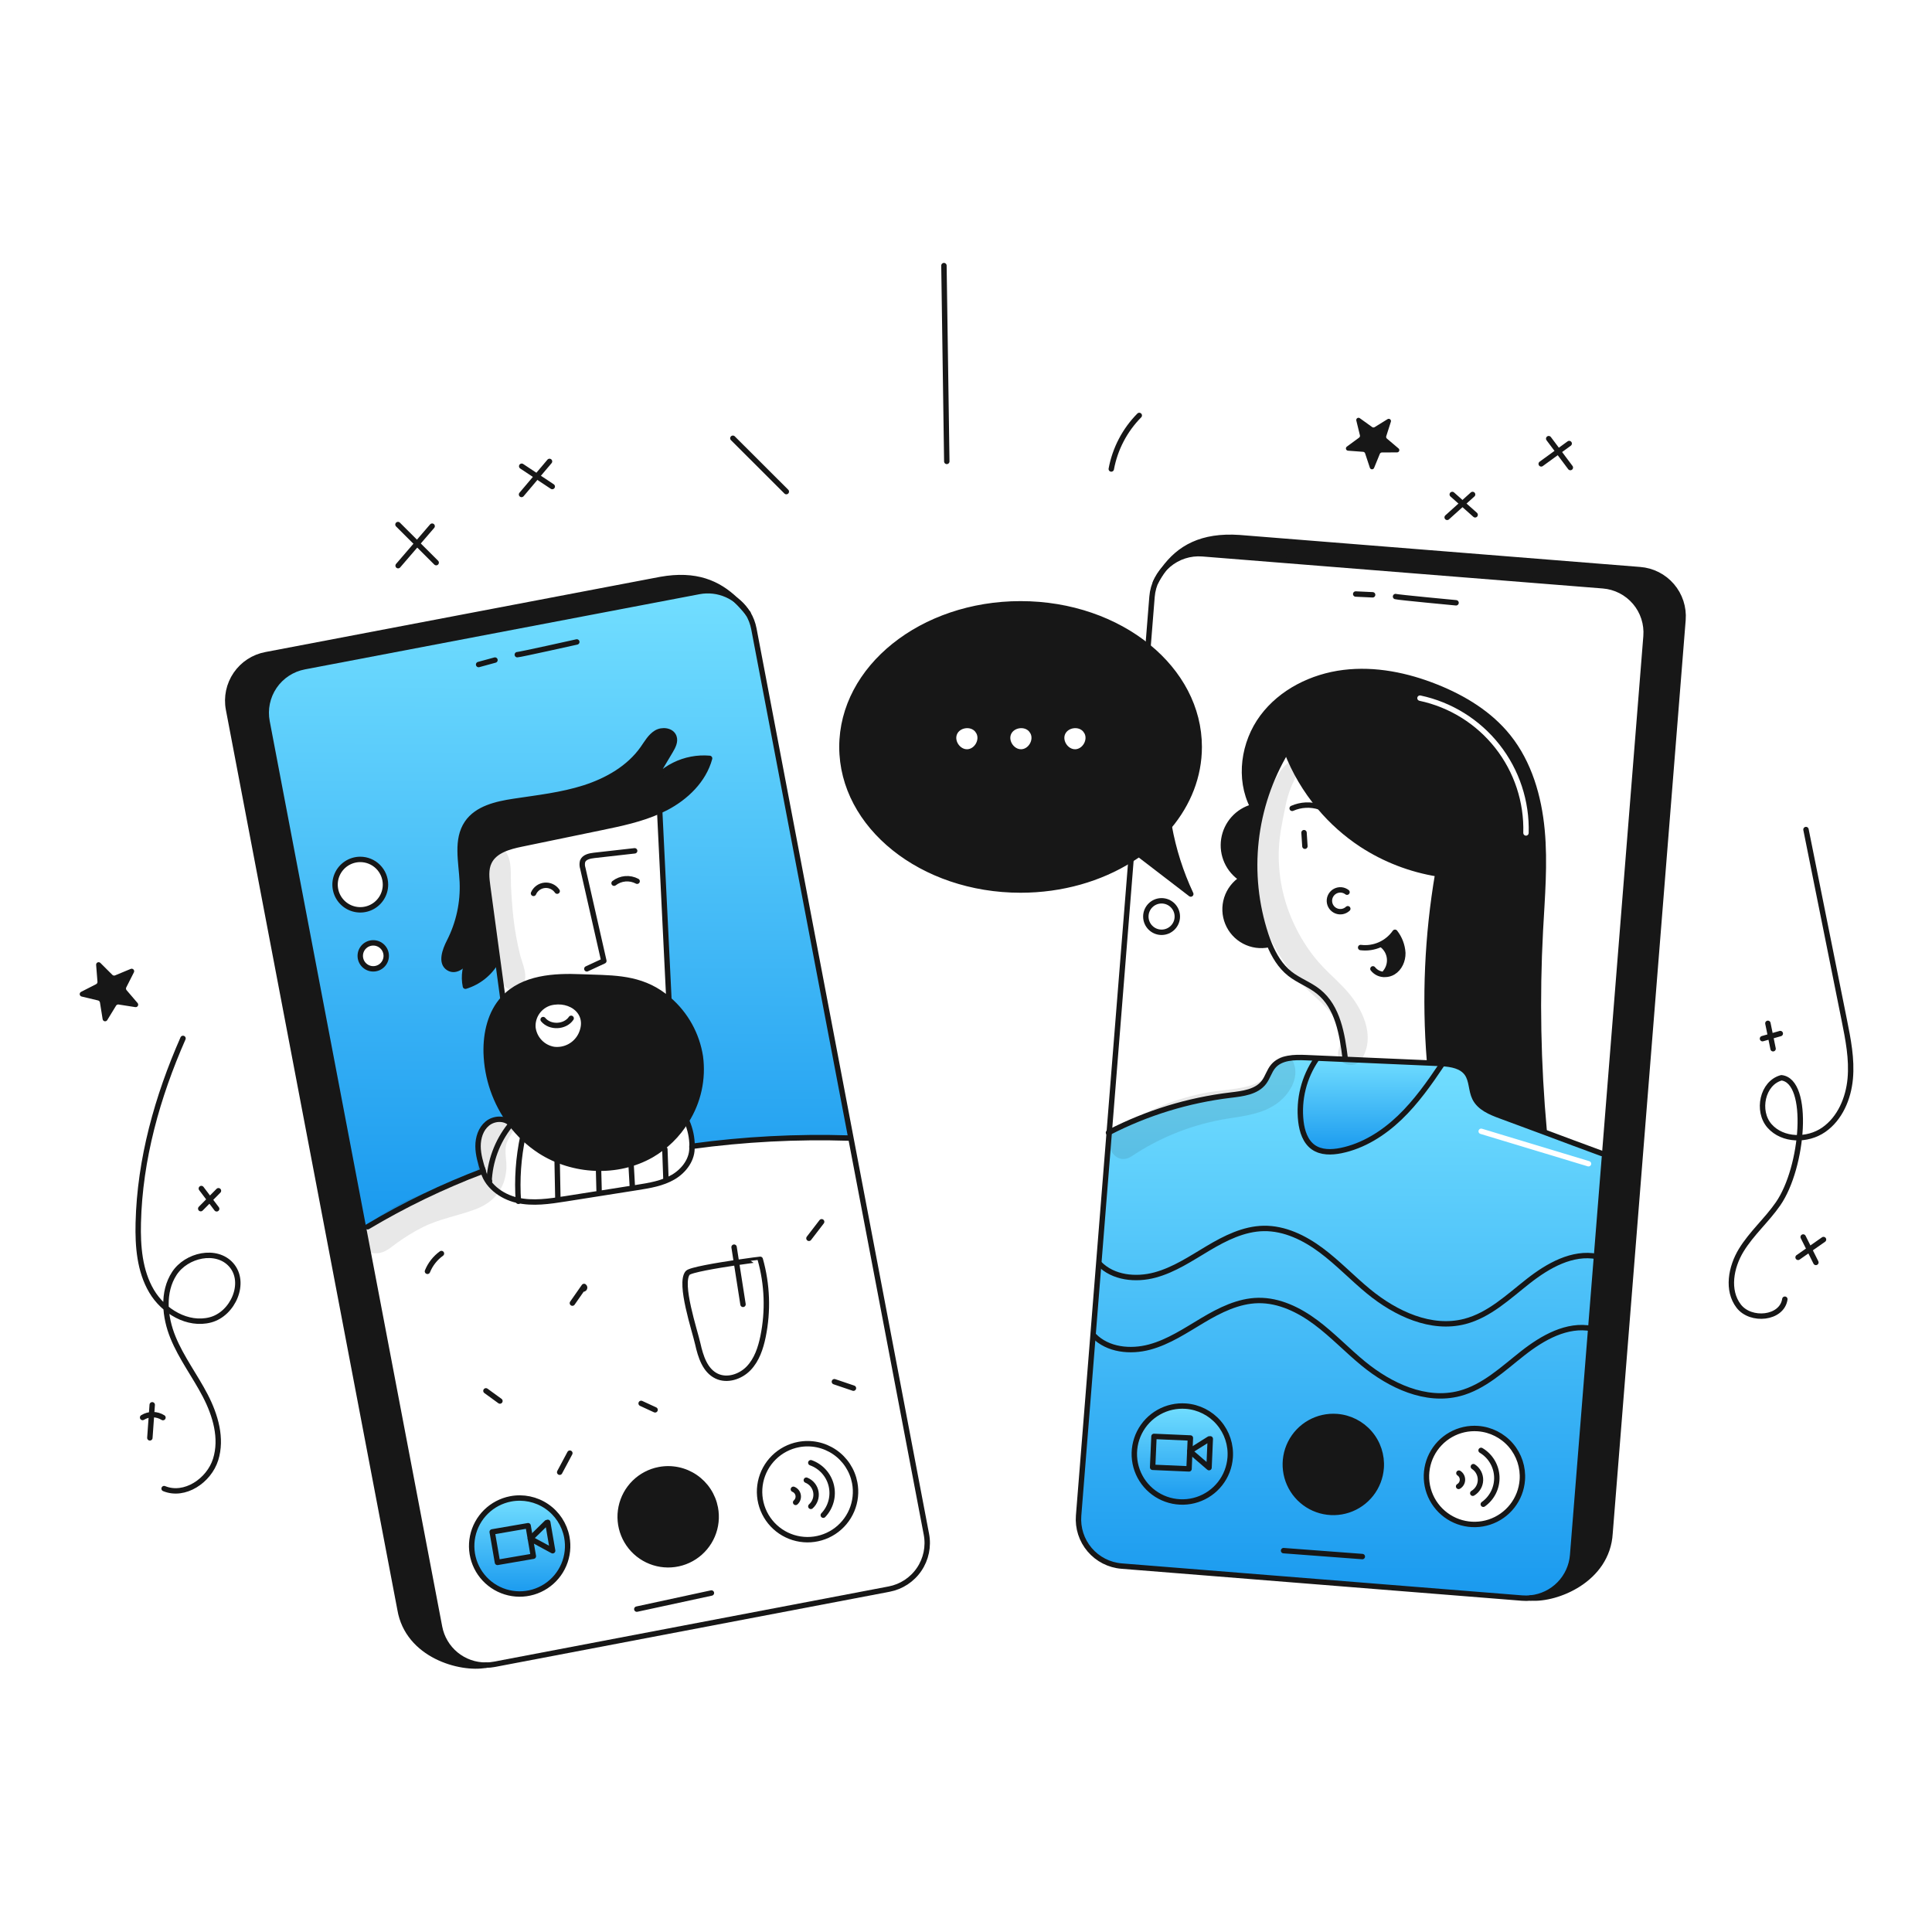
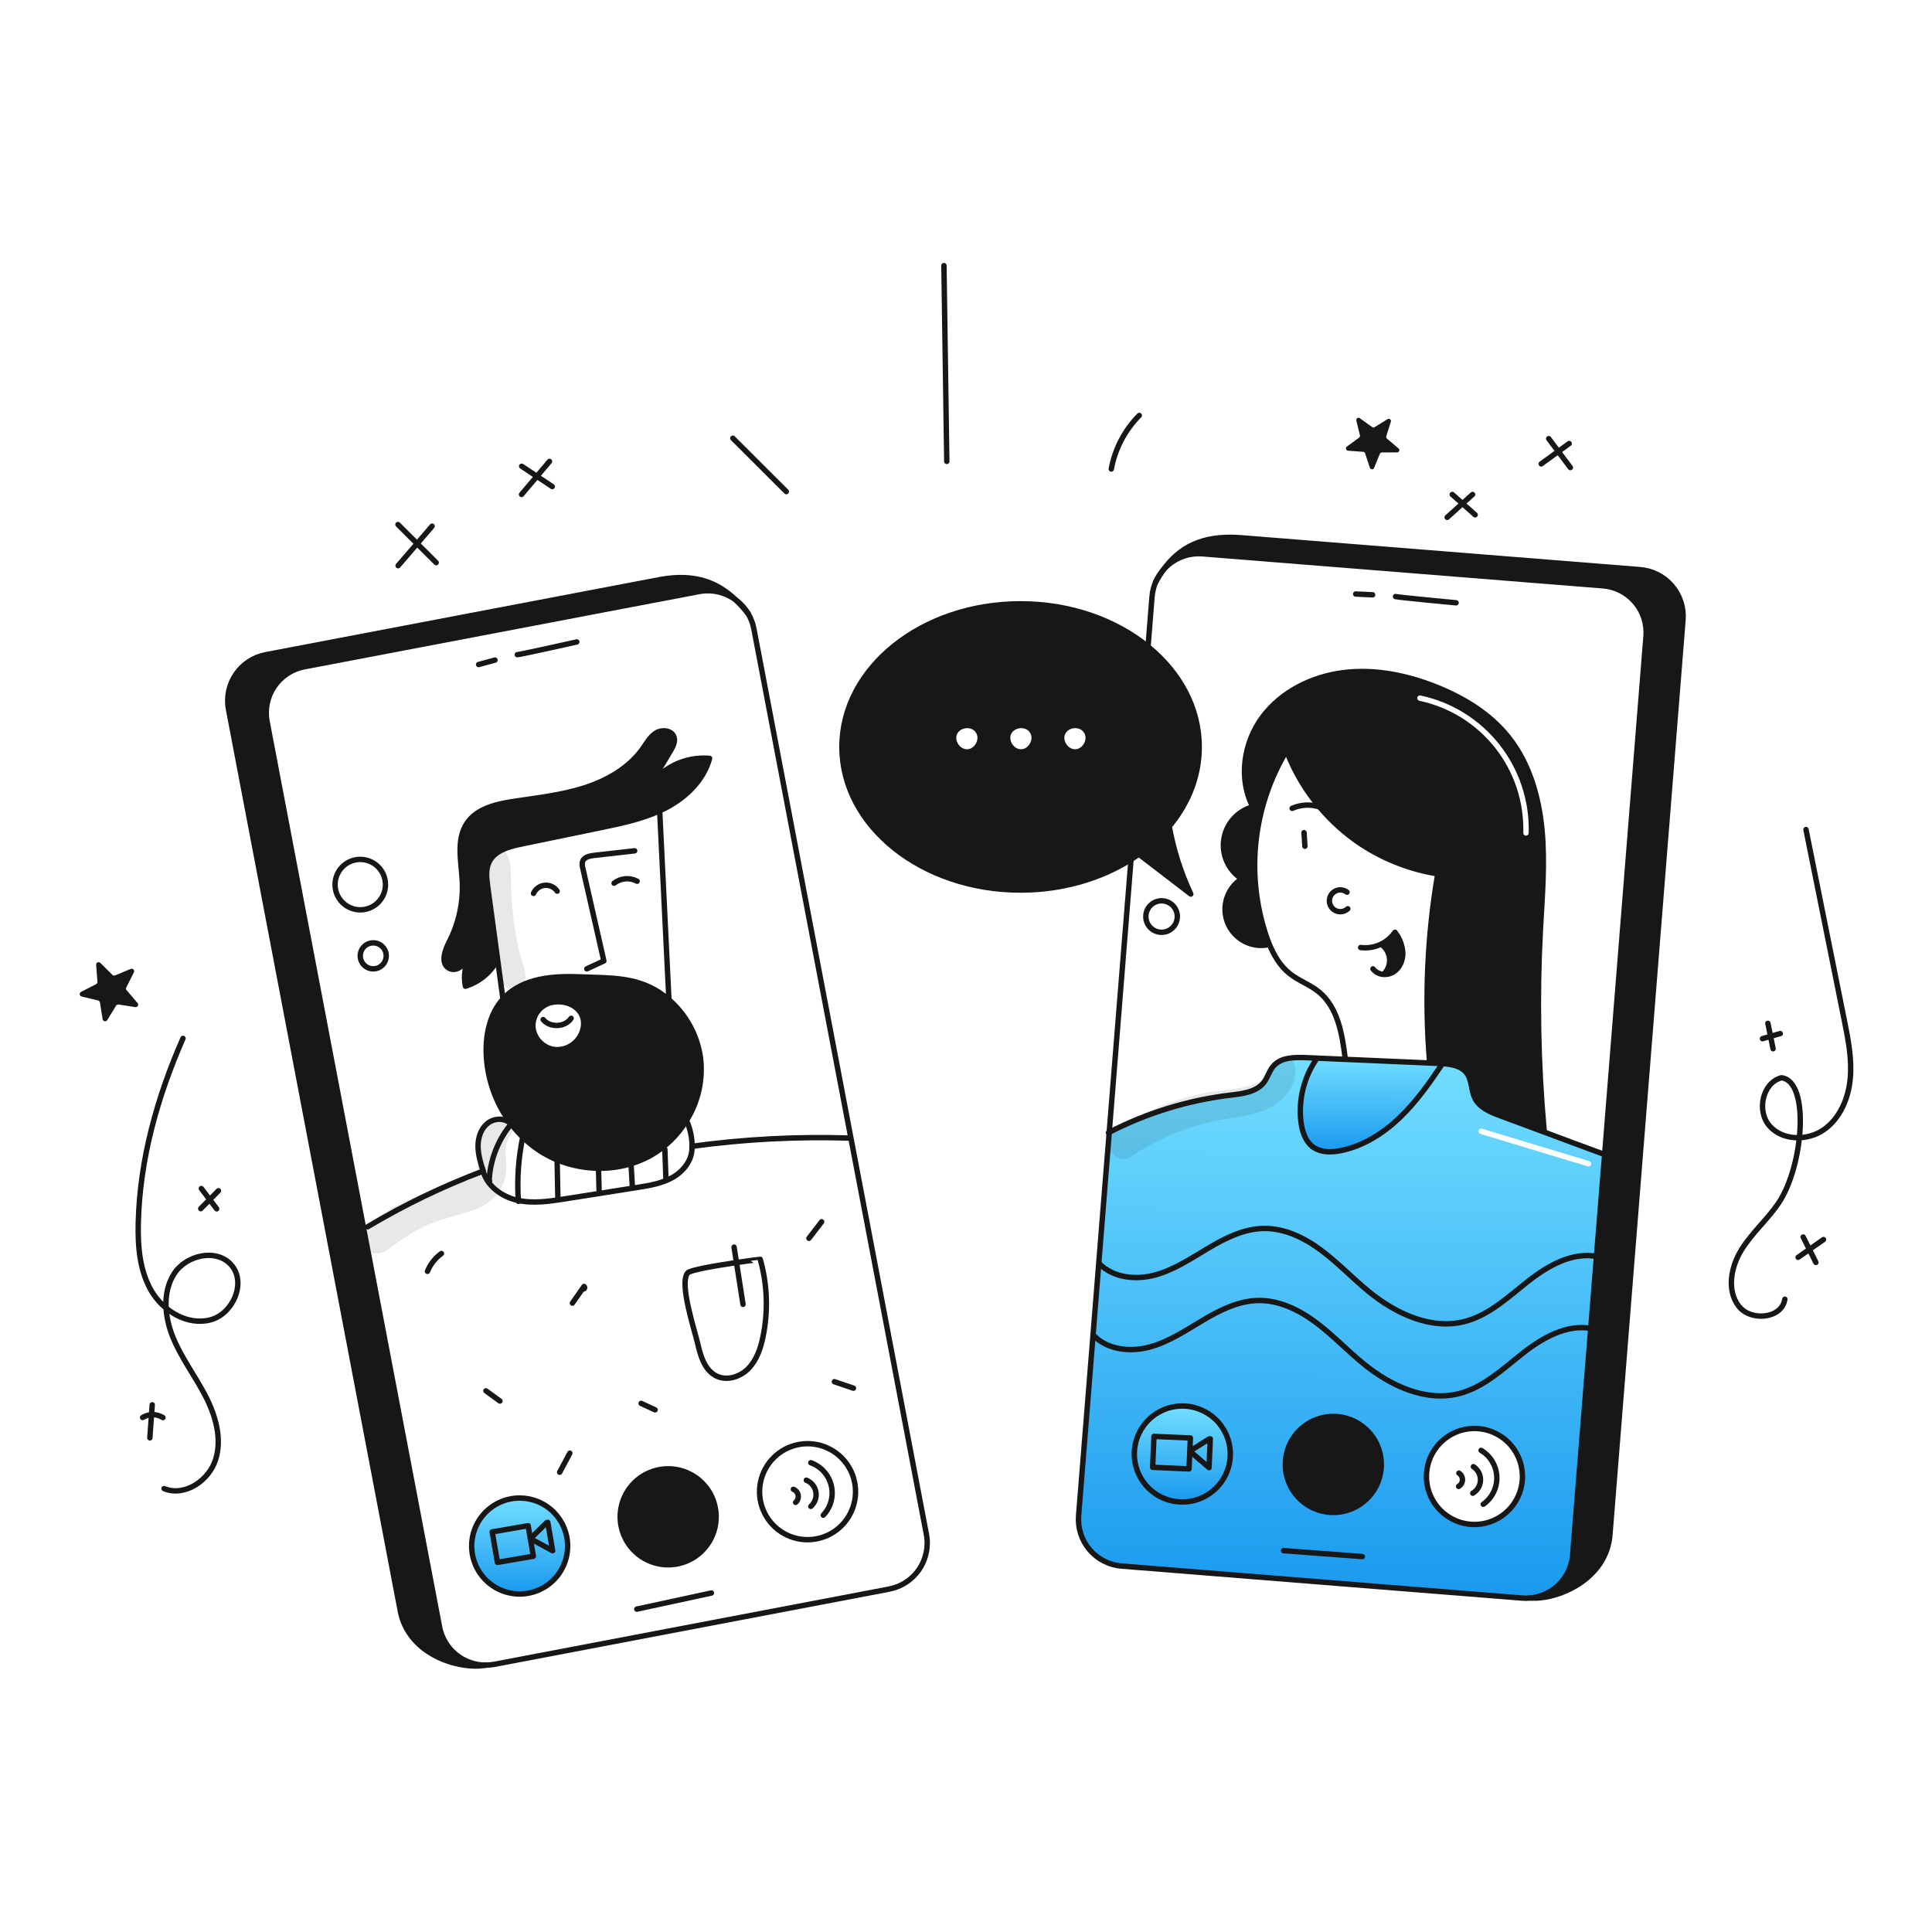
<svg xmlns="http://www.w3.org/2000/svg" width="960" height="960" viewBox="0 0 960 960" fill="none">
  <g clip-path="url(#clip0_248_1703)">
    <path fill-rule="evenodd" clip-rule="evenodd" d="M756.356 794.079C757.765 794.195 759.183 794.177 760.59 794.025C766.007 793.47 771.06 791.035 774.868 787.141C778.676 783.248 781 778.144 781.435 772.715L797.373 573.284L795.959 573.167C786.862 569.842 777.198 566.226 767.606 562.636L767.023 562.418C759.791 559.724 752.604 557.057 745.748 554.542C740.709 552.695 735.223 550.448 732.842 545.642C731.992 543.924 731.622 542.008 731.254 540.101C730.796 537.727 730.341 535.367 728.966 533.416C726.308 529.657 721.305 528.793 716.615 528.493L716.597 528.753C710.278 538.169 703.708 547.512 695.519 555.353C687.33 563.194 677.35 569.504 666.243 571.741C661.629 572.663 656.487 572.779 652.629 570.085C648.62 567.284 646.982 562.138 646.409 557.269C645.159 546.293 647.93 535.237 654.209 526.148L654.227 525.773C653.285 525.73 652.344 525.69 651.403 525.65C650.563 525.614 649.723 525.578 648.883 525.54C643.092 525.289 636.442 525.4 632.683 529.8C631.623 531.044 630.908 532.523 630.193 534.005C629.554 535.326 628.915 536.65 628.029 537.811C624.351 542.619 617.581 543.432 611.563 544.154L611.471 544.165C590.433 546.689 570.014 552.942 551.171 562.63L535.956 753.11C535.465 759.267 537.44 765.367 541.446 770.069C545.453 774.77 551.162 777.687 557.32 778.179L756.356 794.079ZM753.411 721.922C755.731 726.029 756.781 730.733 756.428 735.437C755.952 741.744 752.991 747.605 748.196 751.73C743.401 755.856 737.164 757.908 730.857 757.437C726.152 757.084 721.659 755.343 717.943 752.436C714.228 749.529 711.458 745.586 709.985 741.104C708.511 736.623 708.399 731.805 709.663 727.26C710.927 722.715 713.51 718.647 717.086 715.571C720.662 712.494 725.071 710.547 729.753 709.975C734.436 709.404 739.183 710.234 743.394 712.36C747.605 714.487 751.091 717.814 753.411 721.922ZM683.283 715.943C685.603 720.05 686.653 724.754 686.3 729.458C686.066 732.582 685.219 735.629 683.807 738.425C682.395 741.221 680.446 743.712 678.072 745.755C675.697 747.798 672.943 749.353 669.967 750.332C666.992 751.31 663.852 751.693 660.729 751.458C656.024 751.105 651.531 749.364 647.815 746.457C644.1 743.55 641.33 739.607 639.857 735.125C638.383 730.644 638.271 725.826 639.535 721.281C640.799 716.736 643.382 712.668 646.958 709.592C650.534 706.515 654.943 704.568 659.625 703.996C664.308 703.425 669.055 704.255 673.266 706.381C677.477 708.508 680.963 711.835 683.283 715.943ZM608.253 710.752C610.573 714.859 611.623 719.563 611.27 724.267H611.272C611.037 727.391 610.19 730.438 608.778 733.234C607.366 736.03 605.417 738.521 603.042 740.564C600.667 742.607 597.913 744.162 594.937 745.14C591.962 746.119 588.822 746.502 585.699 746.267C580.994 745.914 576.501 744.173 572.785 741.266C569.07 738.359 566.301 734.415 564.827 729.934C563.353 725.453 563.241 720.635 564.505 716.09C565.769 711.545 568.352 707.477 571.928 704.401C575.504 701.324 579.913 699.377 584.595 698.805C589.278 698.234 594.025 699.064 598.236 701.19C602.447 703.317 605.933 706.644 608.253 710.752ZM736.372 560.848C735.662 560.634 734.913 561.035 734.698 561.745C734.484 562.454 734.885 563.204 735.595 563.418L788.944 579.552C789.653 579.767 790.403 579.366 790.617 578.656C790.832 577.946 790.431 577.197 789.721 576.982L736.372 560.848Z" fill="url(#paint0_linear_248_1703)" />
    <path d="M715.051 528.408C715.561 528.435 716.08 528.461 716.608 528.488L716.59 528.748C710.271 538.164 703.702 547.517 695.512 555.348C687.322 563.179 677.343 569.499 666.236 571.736C661.626 572.658 656.48 572.774 652.622 570.08C648.613 567.28 646.975 562.133 646.402 557.264C645.152 546.288 647.923 535.232 654.202 526.143L654.22 525.768L668.442 526.385C682.375 526.994 696.313 527.6 710.257 528.202C711.855 528.274 713.457 528.336 715.051 528.408Z" fill="url(#paint1_linear_248_1703)" />
    <path d="M697.052 473.534C697.123 477.257 695.441 481.134 692.245 483.057C691.066 483.761 689.725 484.147 688.352 484.176L688.325 483.236C689.142 482.248 689.752 481.105 690.118 479.876C690.484 478.647 690.599 477.357 690.457 476.083C690.314 474.808 689.916 473.576 689.287 472.458C688.658 471.341 687.81 470.361 686.795 469.578L685.747 469.378C688.737 468.059 691.302 465.937 693.158 463.247C695.473 466.2 696.831 469.789 697.052 473.534V473.534Z" fill="#171717" />
    <path d="M664.3 703.888C669.004 704.241 673.498 705.981 677.213 708.888C680.928 711.795 683.698 715.739 685.172 720.22C686.646 724.701 686.758 729.519 685.494 734.064C684.23 738.609 681.646 742.677 678.07 745.754C674.494 748.83 670.086 750.777 665.403 751.349C660.721 751.92 655.974 751.09 651.763 748.964C647.552 746.838 644.066 743.51 641.746 739.403C639.426 735.295 638.376 730.592 638.729 725.888C638.963 722.764 639.81 719.717 641.222 716.92C642.634 714.124 644.582 711.633 646.957 709.59C649.332 707.547 652.085 705.992 655.061 705.014C658.037 704.035 661.176 703.652 664.3 703.888V703.888Z" fill="#171717" />
    <path d="M589.272 698.705C593.975 699.059 598.467 700.8 602.181 703.707C605.895 706.614 608.663 710.558 610.136 715.038C611.609 719.519 611.72 724.336 610.456 728.879C609.191 733.423 606.608 737.49 603.032 740.566C599.456 743.641 595.049 745.587 590.367 746.158C585.685 746.729 580.939 745.899 576.729 743.772C572.519 741.646 569.034 738.319 566.715 734.212C564.396 730.105 563.347 725.403 563.7 720.7C564.174 714.392 567.135 708.531 571.931 704.407C576.726 700.282 582.964 698.231 589.272 698.705V698.705Z" fill="url(#paint2_linear_248_1703)" />
    <path d="M836.273 308L800.016 761.885C798.673 785.021 773.424 795.037 760.59 794.025C766.007 793.471 771.06 791.035 774.868 787.142C778.676 783.249 781 778.144 781.435 772.715L797.366 573.276L817.9 316.152C818.144 313.103 817.785 310.035 816.843 307.124C815.902 304.213 814.396 301.516 812.412 299.188C810.428 296.859 808.005 294.944 805.281 293.551C802.557 292.159 799.585 291.317 796.536 291.073L597.509 275.173C593.891 274.88 590.255 275.439 586.891 276.803C583.528 278.168 580.531 280.301 578.14 283.031C585.972 272.174 597.151 265.873 615.866 267.153L814.902 283.053C817.943 283.288 820.908 284.119 823.628 285.5C826.348 286.881 828.77 288.784 830.754 291.1C832.739 293.417 834.248 296.102 835.195 299.001C836.141 301.901 836.508 304.959 836.273 308V308Z" fill="#171717" />
    <path d="M355.437 749.229C356.319 753.862 355.808 758.653 353.967 762.996C352.127 767.339 349.04 771.038 345.097 773.626C341.154 776.215 336.532 777.576 331.815 777.537C327.099 777.498 322.5 776.062 318.599 773.41C314.699 770.758 311.673 767.008 309.904 762.636C308.134 758.264 307.701 753.465 308.659 748.847C309.617 744.228 311.923 739.998 315.285 736.69C318.647 733.382 322.915 731.145 327.548 730.263C330.625 729.676 333.787 729.701 336.854 730.337C339.921 730.973 342.832 732.206 345.422 733.968C348.012 735.729 350.23 737.983 351.948 740.602C353.666 743.221 354.852 746.152 355.437 749.229Z" fill="#171717" />
    <path d="M348 525.034C349.489 536.177 347.008 547.489 340.992 556.986H340.983C336.701 563.995 330.736 569.822 323.628 573.938C306.811 583.515 284.703 582.405 268.428 571.938C262.758 568.262 257.795 563.597 253.776 558.164C246.197 547.983 241.94 535.713 241.586 523.025C241.371 513.385 243.645 503.225 250.196 496.147C250.214 496.138 250.223 496.12 250.232 496.111C259.961 485.648 275.499 484.87 288.832 485.425C302.607 486.006 315.632 485.255 327.712 493.225C329.299 494.27 330.818 495.415 332.259 496.653C340.714 503.94 346.295 514.003 348 525.034V525.034ZM288.561 514.356C293.904 503.499 283.755 495.596 273.354 498.29C270.748 499.054 268.481 500.683 266.925 502.909C265.37 505.135 264.62 507.824 264.798 510.534C265.107 513.231 266.284 515.755 268.152 517.726C270.019 519.697 272.476 521.008 275.153 521.462C277.848 521.802 280.581 521.302 282.981 520.03C285.381 518.758 287.33 516.777 288.561 514.356Z" fill="#171717" />
    <path d="M281.642 763.738C282.527 768.372 282.017 773.164 280.178 777.508C278.339 781.852 275.252 785.552 271.31 788.142C267.367 790.732 262.745 792.095 258.028 792.057C253.311 792.02 248.711 790.585 244.809 787.933C240.908 785.281 237.881 781.532 236.11 777.159C234.34 772.787 233.906 767.988 234.864 763.369C235.821 758.75 238.127 754.518 241.489 751.21C244.851 747.901 249.12 745.664 253.753 744.781C259.965 743.599 266.393 744.931 271.623 748.486C276.852 752.041 280.456 757.527 281.642 763.738Z" fill="url(#paint3_linear_248_1703)" />
-     <path d="M374.599 312.456L422.778 565.337L421.937 565.498C395.857 564.684 369.753 566.052 343.9 569.588C343.898 565.31 343.005 561.079 341.277 557.165L340.991 556.986C347.008 547.489 349.489 536.177 347.999 525.034C346.294 514.002 340.712 503.939 332.255 496.652L332.372 496.518C330.839 465.362 329.314 434.206 327.798 403.05L327.735 402.907C328.783 402.44 329.822 401.94 330.85 401.407C340.839 396.207 349.65 387.696 352.59 376.83C346.536 376.305 340.455 377.461 335.015 380.169C329.575 382.877 324.988 387.033 321.757 392.18C325.551 385.825 329.34 379.471 333.123 373.116C334.394 370.977 335.723 368.453 334.869 366.108C333.687 362.885 329.033 362.366 326.097 364.139C323.161 365.912 321.443 369.07 319.474 371.872C312.636 381.618 301.717 387.857 290.374 391.491C279.031 395.125 267.103 396.413 255.325 398.203C246.643 399.519 237.057 401.694 232.108 408.961C226.496 417.214 229.243 428.214 229.718 438.184C230.185 448.457 227.973 458.675 223.3 467.836C221.081 472.168 218.781 478.478 222.942 481.011C226.791 483.356 231.078 479.239 233.558 475.283C231.035 479.767 230.219 485.012 231.258 490.051C237.788 488.057 243.311 483.646 246.698 477.718L247.369 477.628L249.839 495.842L250.188 496.155C243.637 503.235 241.363 513.393 241.578 523.033C241.932 535.721 246.189 547.991 253.768 558.172L253.634 558.272C250.671 555.292 245.382 555.623 242.142 558.299C238.902 560.975 237.506 565.387 237.532 569.594C237.558 573.801 238.821 577.882 240.074 581.901C220.16 589.409 200.951 598.67 182.674 609.575L180.598 609.969L132.699 358.541C132.126 355.537 132.151 352.449 132.771 349.454C133.392 346.459 134.596 343.616 136.316 341.087C138.036 338.557 140.237 336.392 142.794 334.713C145.351 333.035 148.213 331.877 151.217 331.305L347.362 293.929C350.527 293.322 353.784 293.38 356.924 294.101C360.065 294.822 363.021 296.19 365.603 298.117C367.758 300.195 369.776 302.41 371.644 304.749L371.671 304.776C373.09 307.145 374.081 309.744 374.599 312.456V312.456ZM191.915 474.956C191.915 473.68 191.537 472.432 190.828 471.371C190.119 470.31 189.111 469.483 187.932 468.994C186.753 468.506 185.455 468.378 184.204 468.627C182.952 468.876 181.802 469.491 180.9 470.393C179.997 471.296 179.382 472.445 179.133 473.697C178.884 474.949 179.012 476.246 179.501 477.425C179.989 478.605 180.816 479.612 181.877 480.321C182.939 481.031 184.186 481.409 185.462 481.409C187.174 481.408 188.814 480.729 190.024 479.519C191.235 478.309 191.915 476.668 191.915 474.957V474.956ZM191.539 439.566C191.54 437.089 190.806 434.667 189.431 432.606C188.055 430.546 186.099 428.94 183.811 427.991C181.522 427.042 179.004 426.793 176.574 427.276C174.144 427.758 171.911 428.951 170.159 430.702C168.407 432.453 167.213 434.685 166.729 437.114C166.245 439.544 166.492 442.063 167.439 444.352C168.387 446.641 169.992 448.598 172.051 449.975C174.111 451.352 176.532 452.087 179.009 452.088C182.331 452.087 185.516 450.768 187.865 448.42C190.215 446.073 191.536 442.888 191.539 439.567V439.566Z" fill="url(#paint4_linear_248_1703)" />
    <path d="M352.591 376.826C349.647 387.692 340.84 396.203 330.851 401.403C329.822 401.94 328.784 402.44 327.736 402.903C318.562 407.074 308.536 409.168 298.648 411.209C285.472 413.939 272.297 416.666 259.123 419.39C252.894 420.678 245.832 422.59 243.049 428.304C241.259 431.983 241.769 436.314 242.324 440.369C244.006 452.792 245.688 465.209 247.372 477.62L246.701 477.71C243.313 483.638 237.79 488.049 231.261 490.043C230.221 485.004 231.038 479.759 233.561 475.275C233.65 475.132 233.74 474.989 233.82 474.845C233.731 474.989 233.65 475.132 233.561 475.275C231.081 479.231 226.794 483.348 222.945 481.003C218.784 478.47 221.084 472.16 223.303 467.828C227.976 458.667 230.187 448.449 229.721 438.176C229.246 428.206 226.499 417.206 232.111 408.953C237.06 401.686 246.646 399.511 255.328 398.195C267.106 396.405 279.028 395.107 290.377 391.483C301.726 387.859 312.636 381.61 319.477 371.864C321.446 369.064 323.177 365.894 326.1 364.131C329.023 362.368 333.69 362.877 334.872 366.1C335.722 368.445 334.397 370.969 333.126 373.108C329.34 379.462 325.551 385.817 321.76 392.172C324.99 387.026 329.578 382.871 335.017 380.163C340.457 377.456 346.537 376.301 352.591 376.826V376.826Z" fill="#171717" />
    <path d="M347.364 293.929L151.219 331.305C148.214 331.877 145.352 333.035 142.795 334.713C140.238 336.392 138.037 338.557 136.317 341.087C134.597 343.616 133.393 346.459 132.772 349.454C132.151 352.449 132.127 355.537 132.7 358.541L180.6 609.963L218.415 808.463C219.435 813.816 222.299 818.641 226.509 822.101C230.718 825.561 236.007 827.436 241.456 827.4C228.809 829.79 202.62 822.567 198.772 799.717L113.547 352.427C112.414 346.372 113.732 340.115 117.211 335.031C120.69 329.948 126.045 326.453 132.1 325.317L328.238 287.95C345.798 284.808 356.816 289.713 365.605 298.117C363.022 296.19 360.066 294.823 356.926 294.102C353.785 293.38 350.529 293.322 347.364 293.929Z" fill="#171717" />
    <path d="M315.358 422.768C308.636 423.529 301.914 424.287 295.193 425.041C292.947 425.301 290.262 425.874 289.483 428.004C289.195 429.141 289.235 430.335 289.599 431.45C293.081 446.79 296.565 462.134 300.053 477.481C297.233 478.796 294.414 480.105 291.595 481.41" stroke="#171717" stroke-width="2.685" stroke-linecap="round" stroke-linejoin="round" />
    <path d="M276.854 442.807C276.172 441.815 275.237 441.023 274.147 440.513C273.057 440.004 271.85 439.795 270.651 439.908C269.453 440.021 268.307 440.452 267.331 441.157C266.355 441.862 265.586 442.815 265.102 443.917" stroke="#171717" stroke-width="2.685" stroke-linecap="round" stroke-linejoin="round" />
    <path d="M305.128 438.851C306.738 437.598 308.678 436.839 310.711 436.665C312.745 436.492 314.785 436.913 316.584 437.876" stroke="#171717" stroke-width="2.685" stroke-linecap="round" stroke-linejoin="round" />
    <path d="M332.256 496.652C330.815 495.414 329.296 494.269 327.709 493.224C315.627 485.259 302.604 486.01 288.829 485.424C275.494 484.869 259.956 485.647 250.229 496.11C250.22 496.119 250.211 496.137 250.193 496.146C243.642 503.226 241.368 513.384 241.583 523.024C241.937 535.712 246.194 547.982 253.773 558.163C257.792 563.596 262.755 568.261 268.425 571.937C284.705 582.4 306.813 583.51 323.625 573.937C330.733 569.821 336.699 563.994 340.98 556.985H340.989C347.006 547.489 349.488 536.177 348 525.034C346.295 514.002 340.713 503.939 332.256 496.652V496.652Z" stroke="#171717" stroke-width="2.685" stroke-linecap="round" stroke-linejoin="round" />
    <path d="M273.354 498.29C270.749 499.054 268.481 500.683 266.926 502.909C265.37 505.135 264.62 507.824 264.798 510.534C265.108 513.231 266.284 515.755 268.152 517.726C270.019 519.697 272.476 521.008 275.153 521.462C277.848 521.802 280.582 521.302 282.981 520.03C285.381 518.758 287.33 516.777 288.561 514.356C293.9 503.5 283.755 495.6 273.354 498.29Z" stroke="#171717" stroke-width="2.685" stroke-linecap="round" stroke-linejoin="round" />
    <path d="M269.891 506.623C273.301 510.794 280.774 510.454 283.799 505.996" stroke="#171717" stroke-width="2.685" stroke-linecap="round" stroke-linejoin="round" />
    <path d="M234.009 474.536C233.946 474.644 233.884 474.751 233.821 474.849C233.732 474.993 233.651 475.136 233.562 475.279C231.039 479.763 230.223 485.008 231.262 490.047C237.792 488.053 243.315 483.642 246.702 477.714" stroke="#171717" stroke-width="2.685" stroke-linecap="round" stroke-linejoin="round" />
    <path d="M249.842 495.838L247.372 477.624C245.688 465.21 244.006 452.793 242.324 440.373C241.769 436.318 241.259 431.987 243.049 428.308C245.832 422.598 252.894 420.682 259.123 419.394C272.297 416.673 285.472 413.946 298.648 411.213C308.538 409.172 318.562 407.078 327.736 402.907C328.784 402.441 329.822 401.941 330.851 401.407C340.84 396.207 349.651 387.696 352.591 376.83C346.537 376.306 340.455 377.461 335.015 380.169C329.576 382.877 324.988 387.033 321.758 392.18C325.552 385.826 329.34 379.471 333.124 373.116C334.395 370.977 335.724 368.453 334.87 366.108C333.688 362.885 329.034 362.366 326.098 364.139C323.162 365.912 321.444 369.07 319.475 371.872C312.637 381.618 301.718 387.857 290.375 391.491C279.032 395.125 267.104 396.413 255.326 398.203C246.644 399.519 237.058 401.694 232.109 408.961C226.497 417.214 229.244 428.214 229.719 438.184C230.185 448.457 227.974 458.675 223.301 467.836C221.082 472.168 218.782 478.478 222.943 481.011C226.792 483.356 231.079 479.239 233.559 475.283C233.648 475.14 233.738 474.997 233.818 474.853" stroke="#171717" stroke-width="2.685" stroke-linecap="round" stroke-linejoin="round" />
    <path d="M332.373 496.518C330.839 465.362 329.315 434.206 327.799 403.05" stroke="#171717" stroke-width="2.685" stroke-linecap="round" stroke-linejoin="round" />
    <path d="M253.637 558.266C250.674 555.286 245.385 555.617 242.145 558.293C238.905 560.969 237.509 565.381 237.535 569.588C237.561 573.795 238.824 577.876 240.077 581.895C220.162 589.403 200.954 598.664 182.677 609.569" stroke="#171717" stroke-width="2.685" stroke-linecap="round" stroke-linejoin="round" />
    <path d="M341.278 557.165C343.006 561.079 343.899 565.31 343.901 569.588C369.754 566.052 395.857 564.684 421.938 565.498" stroke="#171717" stroke-width="2.685" stroke-linecap="round" stroke-linejoin="round" />
    <path d="M346.72 667.746C348.12 673.993 350.282 680.992 356.064 683.767C361.327 686.3 367.95 684.116 371.995 679.9C376.04 675.684 377.965 669.876 379.147 664.157C381.756 651.428 381.281 638.259 377.759 625.751C377.75 625.715 372.47 626.378 365.954 627.351C355.903 628.851 342.898 631.057 341.699 632.507C337.349 637.789 345.234 661.105 346.72 667.746Z" stroke="#171717" stroke-width="2.685" stroke-linecap="round" stroke-linejoin="round" />
    <path d="M369.2 648.127C368.117 641.199 367.034 634.275 365.951 627.353C365.557 624.802 365.151 622.253 364.761 619.701" stroke="#171717" stroke-width="2.685" stroke-linecap="round" stroke-linejoin="round" />
    <path d="M669.324 443.318C668.506 442.682 667.522 442.293 666.49 442.199C665.457 442.104 664.42 442.308 663.499 442.785C662.579 443.262 661.815 443.993 661.297 444.891C660.779 445.789 660.53 446.816 660.578 447.852C660.626 448.887 660.97 449.887 661.57 450.733C662.169 451.579 662.998 452.236 663.958 452.625C664.919 453.015 665.971 453.12 666.99 452.93C668.009 452.74 668.952 452.262 669.708 451.552" stroke="#171717" stroke-width="2.685" stroke-linecap="round" stroke-linejoin="round" />
    <path d="M648.4 420.485C648.257 418.239 648.1 415.992 647.961 413.746" stroke="#171717" stroke-width="2.685" stroke-linecap="round" stroke-linejoin="round" />
    <path d="M658.87 402.361C657.855 401.797 656.788 401.333 655.683 400.974C651.216 399.518 646.368 399.763 642.07 401.663" stroke="#171717" stroke-width="2.685" stroke-linecap="round" stroke-linejoin="round" />
    <path d="M676.1 470.822C679.363 471.233 682.677 470.744 685.683 469.41C688.689 468.075 691.274 465.946 693.159 463.25C695.473 466.202 696.831 469.79 697.053 473.534C697.124 477.257 695.442 481.134 692.246 483.057C691.067 483.761 689.725 484.147 688.353 484.176C687.181 484.251 686.008 484.039 684.937 483.558C683.866 483.078 682.927 482.344 682.204 481.419" stroke="#171717" stroke-width="2.685" stroke-linecap="round" stroke-linejoin="round" />
    <path d="M688.325 483.236C689.142 482.248 689.752 481.105 690.118 479.876C690.484 478.647 690.599 477.357 690.456 476.083C690.314 474.808 689.916 473.576 689.287 472.458C688.658 471.341 687.81 470.361 686.795 469.578" stroke="#171717" stroke-width="2.685" stroke-linecap="round" stroke-linejoin="round" />
    <path d="M639.063 373.4C630.953 386.965 625.854 402.115 624.112 417.823C622.369 433.53 624.024 449.429 628.963 464.442C629.5 466.053 630.094 467.653 630.744 469.242C633.062 474.836 636.186 480.098 640.894 483.822C645.294 487.303 650.802 489.201 655.178 492.727C664.778 500.442 666.948 513.927 668.451 526.156" stroke="#171717" stroke-width="2.685" stroke-linecap="round" stroke-linejoin="round" />
    <path d="M630.381 469.39C626.267 470.259 621.979 469.656 618.265 467.687C614.55 465.719 611.644 462.508 610.054 458.617C608.463 454.725 608.289 450.398 609.562 446.391C610.834 442.384 613.473 438.951 617.018 436.69C613.79 434.625 611.231 431.668 609.652 428.176C608.073 424.685 607.541 420.81 608.122 417.022C608.703 413.234 610.372 409.697 612.925 406.84C615.478 403.982 618.806 401.927 622.505 400.925C615.282 386.925 617.913 368.991 627.305 356.344C636.697 343.697 651.963 336.161 667.599 334.219C683.235 332.277 699.167 335.552 713.783 341.406C727.342 346.83 740.249 354.688 749.383 366.082C759.828 379.095 764.661 395.85 766.218 412.462C767.775 429.074 766.281 445.802 765.395 462.467C763.64 495.553 764.268 528.722 767.274 561.717" stroke="#171717" stroke-width="2.685" stroke-linecap="round" stroke-linejoin="round" />
    <path d="M637.586 368.332C638.123 370.006 638.705 371.653 639.34 373.291C643.216 383.36 648.739 392.716 655.683 400.974C661.716 408.186 668.772 414.476 676.627 419.644C688.063 427.097 700.937 432.064 714.415 434.224C722.622 435.559 730.968 435.824 739.243 435.012" stroke="#171717" stroke-width="2.685" stroke-linecap="round" stroke-linejoin="round" />
    <path d="M714.469 433.9L714.415 434.222C709.198 464.885 707.818 496.077 710.307 527.081" stroke="#171717" stroke-width="2.685" stroke-linecap="round" stroke-linejoin="round" />
    <path d="M550.8 562.813C550.925 562.75 551.042 562.687 551.167 562.625C570.01 552.937 590.43 546.684 611.467 544.16C617.508 543.435 624.329 542.639 628.025 537.806C629.905 535.344 630.674 532.149 632.679 529.795C636.438 525.395 643.088 525.284 648.879 525.535C650.66 525.615 652.441 525.687 654.223 525.768L668.445 526.385C682.378 526.994 696.316 527.6 710.26 528.202C711.853 528.274 713.46 528.336 715.049 528.408C715.559 528.435 716.078 528.461 716.606 528.488C721.296 528.788 726.299 529.652 728.957 533.411C731.437 536.929 730.926 541.78 732.833 545.637C735.214 550.443 740.7 552.69 745.739 554.537C752.595 557.052 759.782 559.719 767.014 562.413C776.797 566.074 786.669 569.77 795.95 573.162" stroke="#171717" stroke-width="2.685" stroke-linecap="round" stroke-linejoin="round" />
    <path d="M654.206 526.143C647.928 535.232 645.157 546.288 646.406 557.264C646.979 562.133 648.617 567.279 652.626 570.08C656.484 572.774 661.626 572.658 666.24 571.736C677.347 569.499 687.327 563.189 695.516 555.348C703.705 547.507 710.275 538.164 716.594 528.748" stroke="#171717" stroke-width="2.685" stroke-linecap="round" stroke-linejoin="round" />
    <path d="M371.673 304.776C373.091 307.145 374.082 309.744 374.6 312.456L422.779 565.337L460.326 762.377C461.481 768.445 460.178 774.724 456.704 779.832C453.23 784.939 447.869 788.458 441.8 789.613L245.662 826.989C244.285 827.254 242.886 827.388 241.483 827.389" stroke="#171717" stroke-width="2.685" stroke-linecap="round" stroke-linejoin="round" />
    <path d="M241.455 827.4C236.007 827.435 230.718 825.56 226.509 822.1C222.3 818.639 219.437 813.814 218.417 808.461L180.599 609.963L132.699 358.541C132.126 355.537 132.151 352.449 132.771 349.454C133.392 346.459 134.596 343.616 136.316 341.087C138.036 338.558 140.237 336.392 142.794 334.714C145.351 333.035 148.213 331.877 151.217 331.305L347.362 293.929C352.03 293.045 356.856 293.608 361.196 295.541C365.535 297.475 369.18 300.688 371.644 304.749" stroke="#171717" stroke-width="2.685" stroke-linecap="round" stroke-linejoin="round" />
    <path d="M241.483 827.392C241.478 827.392 241.473 827.392 241.469 827.394C241.464 827.395 241.46 827.398 241.456 827.401C228.809 829.791 202.62 822.568 198.772 799.718L113.547 352.428C112.414 346.373 113.731 340.116 117.211 335.032C120.69 329.948 126.045 326.453 132.1 325.317L328.238 287.95C345.798 284.808 356.816 289.713 365.605 298.117C367.76 300.195 369.777 302.411 371.646 304.749L371.673 304.776" stroke="#171717" stroke-width="2.685" stroke-linecap="round" stroke-linejoin="round" />
    <path d="M561.965 427.494L551.171 562.625L535.956 753.105C535.465 759.262 537.44 765.362 541.446 770.064C545.453 774.765 551.162 777.682 557.32 778.174L756.356 794.074C757.765 794.19 759.183 794.172 760.59 794.02C766.007 793.465 771.06 791.03 774.868 787.137C778.676 783.243 781 778.139 781.435 772.71L797.366 573.271L817.9 316.152C818.144 313.102 817.785 310.035 816.843 307.124C815.902 304.213 814.396 301.516 812.412 299.187C810.428 296.859 808.005 294.943 805.281 293.551C802.557 292.159 799.585 291.317 796.536 291.073L597.509 275.173C591.35 274.682 585.249 276.656 580.546 280.662C575.843 284.669 572.923 290.379 572.43 296.537L570.452 321.32L570.407 321.911" stroke="#171717" stroke-width="2.685" stroke-linecap="round" stroke-linejoin="round" />
    <path d="M760.554 794.025H760.59C773.424 795.037 798.673 785.025 800.016 761.885L836.273 308C836.508 304.959 836.141 301.901 835.194 299.001C834.247 296.101 832.738 293.417 830.754 291.1C828.769 288.784 826.347 286.881 823.627 285.5C820.907 284.12 817.941 283.288 814.9 283.054L615.864 267.154C597.149 265.874 585.97 272.175 578.138 283.032C576.684 285.059 575.36 287.176 574.173 289.369" stroke="#171717" stroke-width="2.685" stroke-linecap="round" stroke-linejoin="round" />
    <path d="M566.09 424.3C566.027 424.345 565.956 424.39 565.89 424.435C564.548 425.392 563.178 426.305 561.764 427.191C546.701 436.625 527.726 442.255 507.123 442.255C458.093 442.255 418.354 410.418 418.354 371.145C418.354 331.872 458.093 300.035 507.123 300.035C531.923 300.035 554.345 308.179 570.447 321.327C586.182 334.144 595.883 351.74 595.883 371.145C595.883 385.745 590.396 399.32 580.971 410.606L580.73 410.906" stroke="#171717" stroke-width="2.685" stroke-linecap="round" stroke-linejoin="round" />
    <path d="M565.562 424.182C565.67 424.262 565.786 424.352 565.893 424.433C574.493 431.038 583.093 437.64 591.693 444.239C586.674 433.539 583.07 422.231 580.974 410.6C580.93 410.35 580.886 410.09 580.841 409.84" stroke="#171717" stroke-width="2.685" stroke-linecap="round" stroke-linejoin="round" />
    <path d="M281.642 763.738C282.527 768.372 282.017 773.164 280.178 777.508C278.339 781.852 275.252 785.552 271.31 788.142C267.367 790.732 262.745 792.095 258.028 792.057C253.311 792.02 248.711 790.585 244.809 787.933C240.908 785.281 237.881 781.532 236.11 777.159C234.34 772.787 233.906 767.988 234.864 763.369C235.821 758.75 238.127 754.518 241.489 751.21C244.851 747.901 249.12 745.664 253.753 744.781C259.965 743.599 266.393 744.931 271.623 748.486C276.852 752.041 280.456 757.527 281.642 763.738Z" stroke="#171717" stroke-width="2.685" stroke-linecap="round" stroke-linejoin="round" />
    <path d="M355.437 749.229C356.319 753.862 355.808 758.653 353.967 762.996C352.127 767.339 349.04 771.038 345.097 773.626C341.154 776.215 336.532 777.576 331.815 777.537C327.099 777.498 322.5 776.062 318.599 773.41C314.699 770.758 311.673 767.008 309.904 762.636C308.134 758.264 307.701 753.465 308.659 748.847C309.617 744.228 311.923 739.998 315.285 736.69C318.647 733.382 322.915 731.145 327.548 730.263C330.625 729.676 333.787 729.701 336.854 730.337C339.921 730.973 342.832 732.206 345.422 733.968C348.012 735.729 350.23 737.983 351.948 740.602C353.666 743.221 354.852 746.152 355.437 749.229Z" stroke="#171717" stroke-width="2.685" stroke-linecap="round" stroke-linejoin="round" />
    <path d="M424.7 736.752C425.582 741.386 425.071 746.177 423.231 750.52C421.39 754.863 418.303 758.563 414.36 761.152C410.417 763.74 405.795 765.102 401.078 765.063C396.361 765.025 391.762 763.589 387.861 760.936C383.961 758.284 380.934 754.534 379.165 750.162C377.395 745.789 376.962 740.99 377.92 736.372C378.878 731.753 381.184 727.522 384.546 724.214C387.909 720.906 392.177 718.669 396.811 717.787C399.887 717.2 403.049 717.225 406.116 717.86C409.183 718.495 412.095 719.729 414.685 721.49C417.275 723.251 419.493 725.506 421.211 728.125C422.929 730.743 424.115 733.675 424.7 736.752V736.752Z" stroke="#171717" stroke-width="2.685" stroke-linecap="round" stroke-linejoin="round" />
    <path d="M611.272 724.268C610.92 728.972 609.181 733.467 606.275 737.184C603.369 740.9 599.426 743.671 594.944 745.146C590.463 746.622 585.645 746.735 581.099 745.472C576.554 744.209 572.485 741.626 569.407 738.05C566.33 734.474 564.382 730.066 563.81 725.383C563.238 720.7 564.067 715.952 566.194 711.741C568.32 707.529 571.647 704.043 575.755 701.723C579.863 699.402 584.567 698.352 589.272 698.706C595.577 699.181 601.437 702.141 605.562 706.934C609.687 711.727 611.741 717.961 611.272 724.268V724.268Z" stroke="#171717" stroke-width="2.685" stroke-linecap="round" stroke-linejoin="round" />
    <path d="M686.3 729.458C685.947 734.162 684.207 738.656 681.3 742.371C678.392 746.087 674.449 748.856 669.968 750.33C665.486 751.804 660.669 751.916 656.124 750.652C651.579 749.388 647.511 746.804 644.434 743.228C641.357 739.652 639.41 735.244 638.839 730.561C638.267 725.879 639.097 721.132 641.224 716.921C643.35 712.71 646.678 709.224 650.785 706.904C654.893 704.584 659.596 703.534 664.3 703.887C670.608 704.363 676.468 707.323 680.594 712.118C684.719 716.913 686.772 723.15 686.3 729.458V729.458Z" stroke="#171717" stroke-width="2.685" stroke-linecap="round" stroke-linejoin="round" />
    <path d="M756.428 735.437C756.075 740.141 754.335 744.635 751.427 748.35C748.52 752.065 744.577 754.835 740.095 756.309C735.614 757.783 730.796 757.895 726.252 756.631C721.707 755.366 717.639 752.783 714.562 749.207C711.485 745.631 709.538 741.223 708.967 736.54C708.395 731.857 709.225 727.11 711.352 722.899C713.478 718.688 716.806 715.202 720.913 712.882C725.021 710.562 729.724 709.513 734.428 709.866C740.736 710.34 746.598 713.3 750.723 718.096C754.849 722.891 756.901 729.129 756.428 735.437V735.437Z" stroke="#171717" stroke-width="2.685" stroke-linecap="round" stroke-linejoin="round" />
    <path d="M237.822 330.204L245.949 327.984" stroke="#171717" stroke-width="2.685" stroke-linecap="round" stroke-linejoin="round" />
    <path d="M257.047 325.3C258.309 325.3 286.61 318.981 286.61 318.981" stroke="#171717" stroke-width="2.685" stroke-linecap="round" stroke-linejoin="round" />
    <path d="M673.638 295.164L682.051 295.557" stroke="#171717" stroke-width="2.685" stroke-linecap="round" stroke-linejoin="round" />
    <path d="M693.436 296.426C694.636 296.819 723.509 299.526 723.509 299.526" stroke="#171717" stroke-width="2.685" stroke-linecap="round" stroke-linejoin="round" />
    <path d="M316.432 799.565L353.495 791.555" stroke="#171717" stroke-width="2.685" stroke-linecap="round" stroke-linejoin="round" />
    <path d="M637.801 770.504L676.931 773.449" stroke="#171717" stroke-width="2.685" stroke-linecap="round" stroke-linejoin="round" />
    <path d="M191.54 439.567C191.539 442.044 190.804 444.465 189.428 446.525C188.051 448.584 186.095 450.189 183.806 451.136C181.517 452.084 178.999 452.332 176.57 451.848C174.14 451.365 171.909 450.172 170.157 448.42C168.406 446.669 167.213 444.437 166.729 442.008C166.246 439.578 166.493 437.06 167.441 434.771C168.389 432.483 169.993 430.526 172.053 429.15C174.112 427.773 176.533 427.038 179.01 427.037C180.656 427.036 182.286 427.36 183.806 427.99C185.327 428.619 186.708 429.542 187.872 430.706C189.035 431.869 189.958 433.251 190.588 434.771C191.217 436.292 191.541 437.921 191.54 439.567V439.567Z" stroke="#171717" stroke-width="2.685" stroke-linecap="round" stroke-linejoin="round" />
    <path d="M185.463 481.41C189.027 481.41 191.916 478.521 191.916 474.957C191.916 471.393 189.027 468.504 185.463 468.504C181.899 468.504 179.01 471.393 179.01 474.957C179.01 478.521 181.899 481.41 185.463 481.41Z" stroke="#171717" stroke-width="2.685" stroke-linecap="round" stroke-linejoin="round" />
    <path d="M577.18 463.25C581.501 463.25 585.003 459.748 585.003 455.427C585.003 451.106 581.501 447.604 577.18 447.604C572.86 447.604 569.357 451.106 569.357 455.427C569.357 459.748 572.86 463.25 577.18 463.25Z" stroke="#171717" stroke-width="2.685" stroke-linecap="round" stroke-linejoin="round" />
    <path d="M409.083 752.884C410.919 750.957 412.245 748.602 412.939 746.032C413.633 743.463 413.674 740.76 413.058 738.17C412.442 735.581 411.189 733.186 409.412 731.205C407.635 729.223 405.39 727.717 402.883 726.823" stroke="#171717" stroke-width="2.685" stroke-linecap="round" stroke-linejoin="round" />
    <path d="M402.9 748.511C403.891 747.634 404.642 746.519 405.081 745.27C405.52 744.022 405.633 742.682 405.409 741.378C405.184 740.073 404.631 738.848 403.8 737.818C402.969 736.788 401.888 735.987 400.661 735.492" stroke="#171717" stroke-width="2.685" stroke-linecap="round" stroke-linejoin="round" />
    <path d="M265.027 773.272L247.178 776.344L244.571 761.193L262.42 758.121L263.527 764.555L265.027 773.272Z" stroke="#171717" stroke-width="2.685" stroke-linecap="round" stroke-linejoin="round" />
    <path d="M272.175 756.443L274.603 770.556L263.527 764.555L271.665 756.584" stroke="#171717" stroke-width="2.685" stroke-linecap="round" stroke-linejoin="round" />
    <path d="M590.826 729.887L572.732 729.098L573.402 713.739L591.496 714.528L591.212 721.05L590.826 729.887Z" stroke="#171717" stroke-width="2.685" stroke-linecap="round" stroke-linejoin="round" />
    <path d="M601.385 714.959L600.762 729.266L591.213 721.05L600.857 714.989" stroke="#171717" stroke-width="2.685" stroke-linecap="round" stroke-linejoin="round" />
    <path d="M395.347 746.531C395.842 746.093 396.217 745.535 396.437 744.911C396.656 744.287 396.712 743.617 396.6 742.965C396.488 742.313 396.211 741.7 395.796 741.185C395.38 740.67 394.84 740.27 394.227 740.022" stroke="#171717" stroke-width="2.685" stroke-linecap="round" stroke-linejoin="round" />
    <path d="M737.039 747.454C739.211 745.915 740.963 743.856 742.136 741.467C743.309 739.077 743.867 736.433 743.757 733.773C743.648 731.113 742.876 728.523 741.51 726.238C740.145 723.953 738.23 722.045 735.939 720.688" stroke="#171717" stroke-width="2.685" stroke-linecap="round" stroke-linejoin="round" />
    <path d="M731.81 741.979C732.951 741.309 733.902 740.358 734.572 739.217C735.243 738.076 735.61 736.783 735.64 735.46C735.67 734.136 735.362 732.828 734.744 731.657C734.126 730.487 733.219 729.494 732.11 728.772" stroke="#171717" stroke-width="2.685" stroke-linecap="round" stroke-linejoin="round" />
    <path d="M724.775 738.589C725.345 738.254 725.82 737.778 726.155 737.208C726.489 736.638 726.673 735.991 726.687 735.33C726.702 734.669 726.548 734.015 726.239 733.43C725.93 732.846 725.477 732.35 724.922 731.989" stroke="#171717" stroke-width="2.685" stroke-linecap="round" stroke-linejoin="round" />
    <path d="M90.932 515.977C78.187 544.94 69.465 576.012 68.708 607.647C68.429 619.306 69.377 631.488 75.291 641.541C81.205 651.594 93.291 658.806 104.564 655.83C115.837 652.854 122.604 637.201 114.864 628.476C107.551 620.233 92.623 623.559 86.613 632.795C80.603 642.031 81.796 654.363 85.965 664.564C90.134 674.765 96.906 683.669 101.983 693.45C107.06 703.231 110.441 714.726 107.135 725.238C103.829 735.75 91.727 743.885 81.542 739.68" stroke="#171717" stroke-width="2.685" stroke-linecap="round" stroke-linejoin="round" />
    <path d="M897.381 412.2L916.393 506.779C918.331 516.421 920.279 526.229 919.373 536.022C918.467 545.815 914.28 555.77 906.2 561.376C898.12 566.982 885.811 566.862 879.295 559.495C872.779 552.128 875.679 538.072 885.182 535.54C899.568 537.162 896.082 579.963 883.537 598.14C877.946 606.24 870.318 612.833 865.193 621.24C860.068 629.647 857.958 641.15 863.93 648.973C869.902 656.796 885.445 655.3 886.881 645.564" stroke="#171717" stroke-width="2.685" stroke-linecap="round" stroke-linejoin="round" />
    <path d="M216.733 279.57L197.752 260.644" stroke="#171717" stroke-width="2.685" stroke-linecap="round" stroke-linejoin="round" />
    <path d="M197.824 281.075L214.724 261.445" stroke="#171717" stroke-width="2.685" stroke-linecap="round" stroke-linejoin="round" />
    <path d="M259.15 245.7L273.05 229.273" stroke="#171717" stroke-width="2.685" stroke-linecap="round" stroke-linejoin="round" />
    <path d="M274.41 241.758L259.23 231.676" stroke="#171717" stroke-width="2.685" stroke-linecap="round" stroke-linejoin="round" />
    <path d="M390.716 244.279L364.16 217.765" stroke="#171717" stroke-width="2.685" stroke-linecap="round" stroke-linejoin="round" />
    <path d="M470.452 229.267L469.036 131.975" stroke="#171717" stroke-width="2.685" stroke-linecap="round" stroke-linejoin="round" />
    <path d="M552.189 233.042C554.056 222.98 558.902 213.71 566.099 206.435" stroke="#171717" stroke-width="2.685" stroke-linecap="round" stroke-linejoin="round" />
    <path d="M780.3 232.327L769.543 217.966" stroke="#171717" stroke-width="2.685" stroke-linecap="round" stroke-linejoin="round" />
    <path d="M765.816 230.5L779.716 220.393" stroke="#171717" stroke-width="2.685" stroke-linecap="round" stroke-linejoin="round" />
    <path d="M732.988 255.806L721.616 245.7" stroke="#171717" stroke-width="2.685" stroke-linecap="round" stroke-linejoin="round" />
    <path d="M731.724 245.7L719.089 257.07" stroke="#171717" stroke-width="2.685" stroke-linecap="round" stroke-linejoin="round" />
    <path d="M893.461 624.768L906.097 615.923" stroke="#171717" stroke-width="2.685" stroke-linecap="round" stroke-linejoin="round" />
    <path d="M902.306 627.295L895.988 614.66" stroke="#171717" stroke-width="2.685" stroke-linecap="round" stroke-linejoin="round" />
    <path d="M875.771 516.1L884.616 513.573" stroke="#171717" stroke-width="2.685" stroke-linecap="round" stroke-linejoin="round" />
    <path d="M881.034 521.113L878.455 508.488" stroke="#171717" stroke-width="2.685" stroke-linecap="round" stroke-linejoin="round" />
    <path d="M99.748 600.57L108.548 591.676" stroke="#171717" stroke-width="2.685" stroke-linecap="round" stroke-linejoin="round" />
    <path d="M107.661 600.655L100.042 590.575" stroke="#171717" stroke-width="2.685" stroke-linecap="round" stroke-linejoin="round" />
    <path d="M80.974 704.394C79.461 703.444 77.712 702.936 75.925 702.928C74.138 702.92 72.384 703.411 70.862 704.348" stroke="#171717" stroke-width="2.685" stroke-linecap="round" stroke-linejoin="round" />
    <path d="M75.639 698.034L74.466 714.467" stroke="#171717" stroke-width="2.685" stroke-linecap="round" stroke-linejoin="round" />
    <path d="M689.163 217.945L694.925 222.825C695.1 222.972 695.224 223.169 695.283 223.389C695.342 223.61 695.331 223.843 695.253 224.057C695.175 224.271 695.034 224.456 694.847 224.587C694.661 224.719 694.438 224.789 694.21 224.79L686.66 224.829C686.44 224.83 686.225 224.897 686.043 225.02C685.86 225.144 685.718 225.318 685.634 225.522L682.774 232.509C682.688 232.72 682.539 232.9 682.348 233.024C682.157 233.147 681.932 233.21 681.704 233.202C681.476 233.194 681.256 233.116 681.074 232.98C680.891 232.843 680.755 232.654 680.683 232.437L678.313 225.268C678.245 225.059 678.115 224.875 677.942 224.739C677.768 224.603 677.558 224.522 677.338 224.506L669.808 223.945C669.581 223.929 669.364 223.843 669.187 223.699C669.01 223.555 668.882 223.361 668.819 223.141C668.756 222.922 668.762 222.689 668.835 222.473C668.909 222.258 669.047 222.07 669.231 221.935L675.316 217.465C675.494 217.335 675.63 217.155 675.705 216.948C675.781 216.741 675.793 216.516 675.74 216.302L673.946 208.967C673.892 208.746 673.907 208.513 673.99 208.3C674.072 208.088 674.217 207.906 674.406 207.778C674.595 207.651 674.818 207.584 675.046 207.588C675.274 207.591 675.495 207.664 675.68 207.797L681.811 212.204C681.99 212.333 682.203 212.405 682.423 212.413C682.644 212.421 682.861 212.363 683.048 212.247L689.47 208.275C689.664 208.156 689.89 208.098 690.117 208.111C690.345 208.123 690.563 208.205 690.742 208.345C690.922 208.485 691.054 208.677 691.121 208.895C691.188 209.112 691.188 209.345 691.118 209.562L688.818 216.755C688.752 216.965 688.749 217.191 688.811 217.402C688.872 217.614 688.995 217.803 689.163 217.945Z" fill="#171717" />
    <path d="M62.9 492.013L68.366 498.4C68.531 498.593 68.632 498.831 68.657 499.084C68.683 499.336 68.63 499.59 68.506 499.812C68.383 500.033 68.194 500.212 67.966 500.323C67.738 500.434 67.482 500.473 67.231 500.434L58.925 499.134C58.683 499.096 58.434 499.131 58.212 499.234C57.989 499.337 57.802 499.504 57.674 499.713L53.288 506.886C53.156 507.103 52.96 507.275 52.727 507.377C52.495 507.48 52.236 507.508 51.986 507.459C51.737 507.41 51.508 507.285 51.332 507.102C51.156 506.919 51.04 506.686 51 506.435L49.669 498.135C49.63 497.893 49.521 497.667 49.354 497.487C49.187 497.307 48.971 497.181 48.732 497.124L40.555 495.169C40.308 495.11 40.086 494.976 39.917 494.787C39.748 494.597 39.642 494.361 39.611 494.109C39.581 493.857 39.629 493.602 39.748 493.378C39.867 493.154 40.052 492.972 40.278 492.856L47.762 489.026C47.98 488.914 48.159 488.741 48.279 488.527C48.398 488.314 48.452 488.07 48.433 487.826L47.766 479.445C47.746 479.192 47.803 478.939 47.931 478.72C48.059 478.501 48.252 478.326 48.482 478.22C48.712 478.113 48.969 478.08 49.219 478.124C49.469 478.168 49.699 478.288 49.879 478.467L55.835 484.401C56.009 484.574 56.23 484.692 56.471 484.739C56.712 484.787 56.961 484.762 57.188 484.668L64.952 481.443C65.186 481.345 65.445 481.322 65.693 481.376C65.941 481.43 66.166 481.559 66.339 481.745C66.511 481.931 66.623 482.166 66.658 482.417C66.693 482.669 66.65 482.925 66.535 483.151L62.735 490.651C62.626 490.869 62.583 491.115 62.612 491.357C62.642 491.599 62.742 491.827 62.9 492.013V492.013Z" fill="#171717" />
    <path d="M239.839 580.915C241.399 588.874 248.974 594.545 256.876 596.369C264.778 598.193 273.027 596.934 281.038 595.669L316.575 590.057C322.775 589.078 329.14 588.042 334.556 584.868C339.972 581.694 344.299 575.85 343.801 569.593" stroke="#171717" stroke-width="2.685" stroke-linecap="round" stroke-linejoin="round" />
    <path d="M330.885 585.6L330.367 571.076" stroke="#171717" stroke-width="2.685" stroke-linecap="round" stroke-linejoin="round" />
    <path d="M314.207 589.7L313.57 578.328" stroke="#171717" stroke-width="2.685" stroke-linecap="round" stroke-linejoin="round" />
    <path d="M297.682 591.6L297.416 581.182" stroke="#171717" stroke-width="2.685" stroke-linecap="round" stroke-linejoin="round" />
    <path d="M277.193 595.08L276.808 575.174" stroke="#171717" stroke-width="2.685" stroke-linecap="round" stroke-linejoin="round" />
    <path d="M257.57 595.706L257.589 596.92C256.821 586.067 257.585 575.16 259.858 564.52" stroke="#171717" stroke-width="2.685" stroke-linecap="round" stroke-linejoin="round" />
    <path d="M243 586.285C243.087 586.348 243.158 586.43 243.207 586.525C243.256 586.62 243.282 586.725 243.283 586.832C243.284 586.939 243.26 587.045 243.212 587.141C243.165 587.237 243.096 587.321 243.01 587.385C243.379 577.159 247.001 567.318 253.35 559.294" stroke="#171717" stroke-width="2.685" stroke-linecap="round" stroke-linejoin="round" />
    <path d="M546.224 627.876C553.094 634.983 564.362 636.122 573.905 633.548C583.448 630.974 591.805 625.32 600.3 620.267C608.795 615.214 618.016 610.575 627.9 610.408C638.3 610.232 648.2 615.079 656.536 621.299C664.872 627.519 672.049 635.152 680.095 641.745C693.495 652.726 711.111 660.98 727.88 656.622C740.009 653.469 749.494 644.358 759.35 636.622C769.206 628.886 781.339 621.956 793.637 624.369" stroke="#171717" stroke-width="2.685" stroke-linecap="round" stroke-linejoin="round" />
    <path d="M543.539 663.677C550.408 670.784 561.677 671.923 571.22 669.349C580.763 666.775 589.12 661.121 597.615 656.068C606.11 651.015 615.331 646.376 625.215 646.209C635.615 646.034 645.515 650.881 653.85 657.1C662.185 663.319 669.364 670.953 677.41 677.546C690.81 688.527 708.426 696.781 725.195 692.423C737.324 689.27 746.809 680.159 756.665 672.423C766.521 664.687 778.654 657.757 790.952 660.17" stroke="#171717" stroke-width="2.685" stroke-linecap="round" stroke-linejoin="round" />
    <path d="M401.958 615.311L408.271 607.094" stroke="#171717" stroke-width="2.685" stroke-linecap="round" stroke-linejoin="round" />
    <path d="M325.507 700.539L318.575 697.339" stroke="#171717" stroke-width="2.685" stroke-linecap="round" stroke-linejoin="round" />
    <path d="M284.421 647.513L290.214 639.229C290.321 639.304 290.405 639.407 290.458 639.527C290.51 639.646 290.529 639.778 290.512 639.908C290.495 640.037 290.443 640.16 290.361 640.262C290.28 640.364 290.172 640.442 290.049 640.487" stroke="#171717" stroke-width="2.685" stroke-linecap="round" stroke-linejoin="round" />
    <path d="M248.41 696.16L241.46 691.106" stroke="#171717" stroke-width="2.685" stroke-linecap="round" stroke-linejoin="round" />
    <path d="M212.4 631.718C213.841 628.176 216.249 625.111 219.349 622.873" stroke="#171717" stroke-width="2.685" stroke-linecap="round" stroke-linejoin="round" />
    <path d="M424.069 689.774L414.608 686.568" stroke="#171717" stroke-width="2.685" stroke-linecap="round" stroke-linejoin="round" />
    <path d="M278.1 731.54L283.155 722.063" stroke="#171717" stroke-width="2.685" stroke-linecap="round" stroke-linejoin="round" />
    <path fill-rule="evenodd" clip-rule="evenodd" d="M612.992 406.898C610.447 409.747 608.759 413.256 608.122 417.022C607.601 420.806 608.16 424.659 609.733 428.139C611.305 431.619 613.829 434.584 617.013 436.693C613.468 438.954 610.83 442.387 609.557 446.394C608.284 450.401 608.458 454.728 610.049 458.62C611.639 462.511 614.545 465.722 618.26 467.691C621.975 469.659 626.262 470.262 630.376 469.393L630.743 469.241C630.093 467.652 629.499 466.052 628.962 464.441C624.023 449.429 622.369 433.53 624.111 417.822C625.854 402.114 630.953 386.964 639.062 373.399L639.339 373.292C643.215 383.362 648.738 392.717 655.682 400.975C661.715 408.187 668.771 414.477 676.626 419.645C688.062 427.098 700.936 432.065 714.414 434.225C709.197 464.888 707.817 496.081 710.306 527.084L710.261 528.203C711.063 528.24 711.87 528.273 712.677 528.307C713.469 528.34 714.261 528.374 715.05 528.409C715.56 528.437 716.079 528.463 716.607 528.489C721.297 528.785 726.3 529.653 728.958 533.412C730.33 535.362 730.786 537.722 731.245 540.094C731.614 542.002 731.984 543.919 732.834 545.638C735.215 550.447 740.701 552.694 745.74 554.538C752.596 557.053 759.783 559.72 767.015 562.414L767.274 561.714C764.268 528.719 763.64 495.55 765.395 462.464C765.542 459.704 765.705 456.942 765.869 454.179C766.692 440.261 767.517 426.32 766.218 412.459C764.661 395.847 759.828 379.092 749.383 366.079C740.249 354.685 727.342 346.827 713.783 341.403C699.167 335.549 683.235 332.274 667.599 334.216C651.963 336.158 636.697 343.694 627.305 356.341C617.913 368.988 615.282 386.922 622.505 400.922C618.834 401.978 615.536 404.049 612.992 406.898ZM705.846 345.587C705.121 345.433 704.408 345.896 704.254 346.621C704.1 347.347 704.563 348.059 705.289 348.213C720.218 351.38 733.562 359.686 742.995 371.683C752.429 383.679 757.353 398.606 756.909 413.861C756.888 414.602 757.471 415.22 758.212 415.242C758.953 415.263 759.572 414.68 759.593 413.939C760.055 398.056 754.928 382.514 745.106 370.023C735.284 357.532 721.39 348.884 705.846 345.587Z" fill="#171717" />
    <path fill-rule="evenodd" clip-rule="evenodd" d="M591.7 444.239C586.679 433.539 583.073 422.231 580.975 410.6C590.4 399.318 595.887 385.74 595.893 371.143C595.893 351.738 586.191 334.142 570.456 321.325C554.354 308.177 531.933 300.033 507.133 300.033C458.103 300.033 418.364 331.87 418.364 371.143C418.364 410.416 458.103 442.253 507.133 442.253C527.736 442.253 546.711 436.623 561.774 427.189C563.188 426.303 564.558 425.39 565.9 424.433C574.5 431.032 583.1 437.634 591.7 444.239ZM475.551 364.797C477.009 361.492 482.209 360.747 484.536 363.511L485.149 364.408C486.868 367.585 484.269 372.149 480.66 372.297C477.051 372.445 474.093 368.102 475.551 364.797ZM511.388 363.511C509.061 360.747 503.861 361.492 502.403 364.797C500.945 368.102 503.903 372.445 507.512 372.297C511.12 372.149 513.72 367.585 512.001 364.408L511.388 363.511ZM529.252 364.797C530.71 361.492 535.91 360.747 538.237 363.511L538.849 364.408C540.568 367.585 537.97 372.149 534.361 372.297C530.752 372.445 527.794 368.102 529.252 364.797Z" fill="#171717" />
    <g opacity="0.1">
      <path d="M246.253 422.879C242.427 427.179 242.369 433.571 242.098 439.079C241.81 445.529 242.052 451.993 242.819 458.405C243.492 464.468 244.487 470.492 245.798 476.451C247.114 482.351 247.578 489.751 254.014 491.963C256.231 492.724 258.323 491.4 259.572 489.701C262.936 485.124 259.472 478.894 258.293 473.962C256.903 468.233 255.861 462.426 255.174 456.572C254.547 451.079 254.158 445.524 253.908 440.001C253.666 434.655 254.477 428.256 251.553 423.559C250.465 421.811 247.744 421.2 246.253 422.876V422.879Z" fill="#171717" />
    </g>
    <g opacity="0.1">
      <path d="M254.248 556.7C246.73 551.977 240.416 560.761 238.709 567.152C237.52 571.601 237.925 576.231 237.291 580.744C236.683 585.074 233.572 586.382 229.719 587.462C220.319 590.096 211.219 592.17 202.328 596.386C197.973 598.449 193.782 600.844 189.793 603.549C185.084 606.749 179.672 609.789 179.693 616.102C179.702 618.796 181.749 622.081 184.614 622.566C190.527 623.566 193.33 620.398 197.783 617.218C201.706 614.417 205.838 611.922 210.142 609.755C218.58 605.505 227.672 604.164 236.384 600.835C245.477 597.36 250.899 590.757 251.611 580.92C251.904 576.873 250.593 572.671 251.543 568.692C251.978 567.258 252.609 565.89 253.418 564.63C254.025 563.499 254.713 562.413 255.475 561.381C255.919 560.594 256.039 559.665 255.81 558.792C255.581 557.918 255.021 557.168 254.248 556.7V556.7Z" fill="#171717" />
    </g>
    <g opacity="0.1">
-       <path d="M641.557 377.9C635.947 381.537 633.181 388.367 630.157 394.157C627.072 400.058 624.939 406.409 623.835 412.976C621.46 426.669 622.346 440.729 626.422 454.015C630.498 467.302 637.648 479.441 647.293 489.447C656.049 498.529 670.086 507.079 665.2 521.503C662.865 528.394 672.94 532.108 676.594 526.303C683.935 514.648 676.609 500.281 668.357 491.417C663.534 486.236 658.073 481.705 653.598 476.194C649.5 471.105 646.022 465.548 643.237 459.638C637.513 447.715 634.848 434.555 635.484 421.345C635.831 414.531 637.247 407.966 638.604 401.311C639.288 397.537 640.38 393.849 641.859 390.311C643.33 386.984 644.859 384.487 645.413 380.858C645.727 378.791 643.675 376.521 641.557 377.893V377.9Z" fill="#171717" />
-     </g>
+       </g>
    <g opacity="0.1">
      <path d="M634.658 527.036C631.5 533.623 627.585 537.802 620.319 539.696C612.895 541.63 605.072 541.726 597.56 543.311C582.161 546.502 567.54 552.686 554.524 561.511C546.578 567.011 553.937 580.035 562.19 574.625C576.765 564.855 593.308 558.407 610.65 555.734C618.85 554.472 627.319 553.372 634.282 548.478C640.482 544.117 645.833 535.772 642.798 528.1C641.541 524.923 636.487 523.223 634.658 527.036V527.036Z" fill="#171717" />
    </g>
  </g>
  <defs>
    <linearGradient id="paint0_linear_248_1703" x1="666.627" y1="525.462" x2="665.916" y2="792.69" gradientUnits="userSpaceOnUse">
      <stop stop-color="#72DEFF" />
      <stop offset="1" stop-color="#1A9AEF" />
    </linearGradient>
    <linearGradient id="paint1_linear_248_1703" x1="681.358" y1="525.768" x2="681.279" y2="572.075" gradientUnits="userSpaceOnUse">
      <stop stop-color="#72DEFF" />
      <stop offset="1" stop-color="#1A9AEF" />
    </linearGradient>
    <linearGradient id="paint2_linear_248_1703" x1="587.481" y1="698.638" x2="587.358" y2="746.073" gradientUnits="userSpaceOnUse">
      <stop stop-color="#72DEFF" />
      <stop offset="1" stop-color="#1A9AEF" />
    </linearGradient>
    <linearGradient id="paint3_linear_248_1703" x1="258.216" y1="744.36" x2="258.093" y2="791.798" gradientUnits="userSpaceOnUse">
      <stop stop-color="#72DEFF" />
      <stop offset="1" stop-color="#1A9AEF" />
    </linearGradient>
    <linearGradient id="paint4_linear_248_1703" x1="277.533" y1="293.513" x2="276.645" y2="608.244" gradientUnits="userSpaceOnUse">
      <stop stop-color="#72DEFF" />
      <stop offset="1" stop-color="#1A9AEF" />
    </linearGradient>
    <clipPath id="clip0_248_1703">
      <rect width="882" height="700" fill="white" transform="translate(39 130)" />
    </clipPath>
  </defs>
</svg>